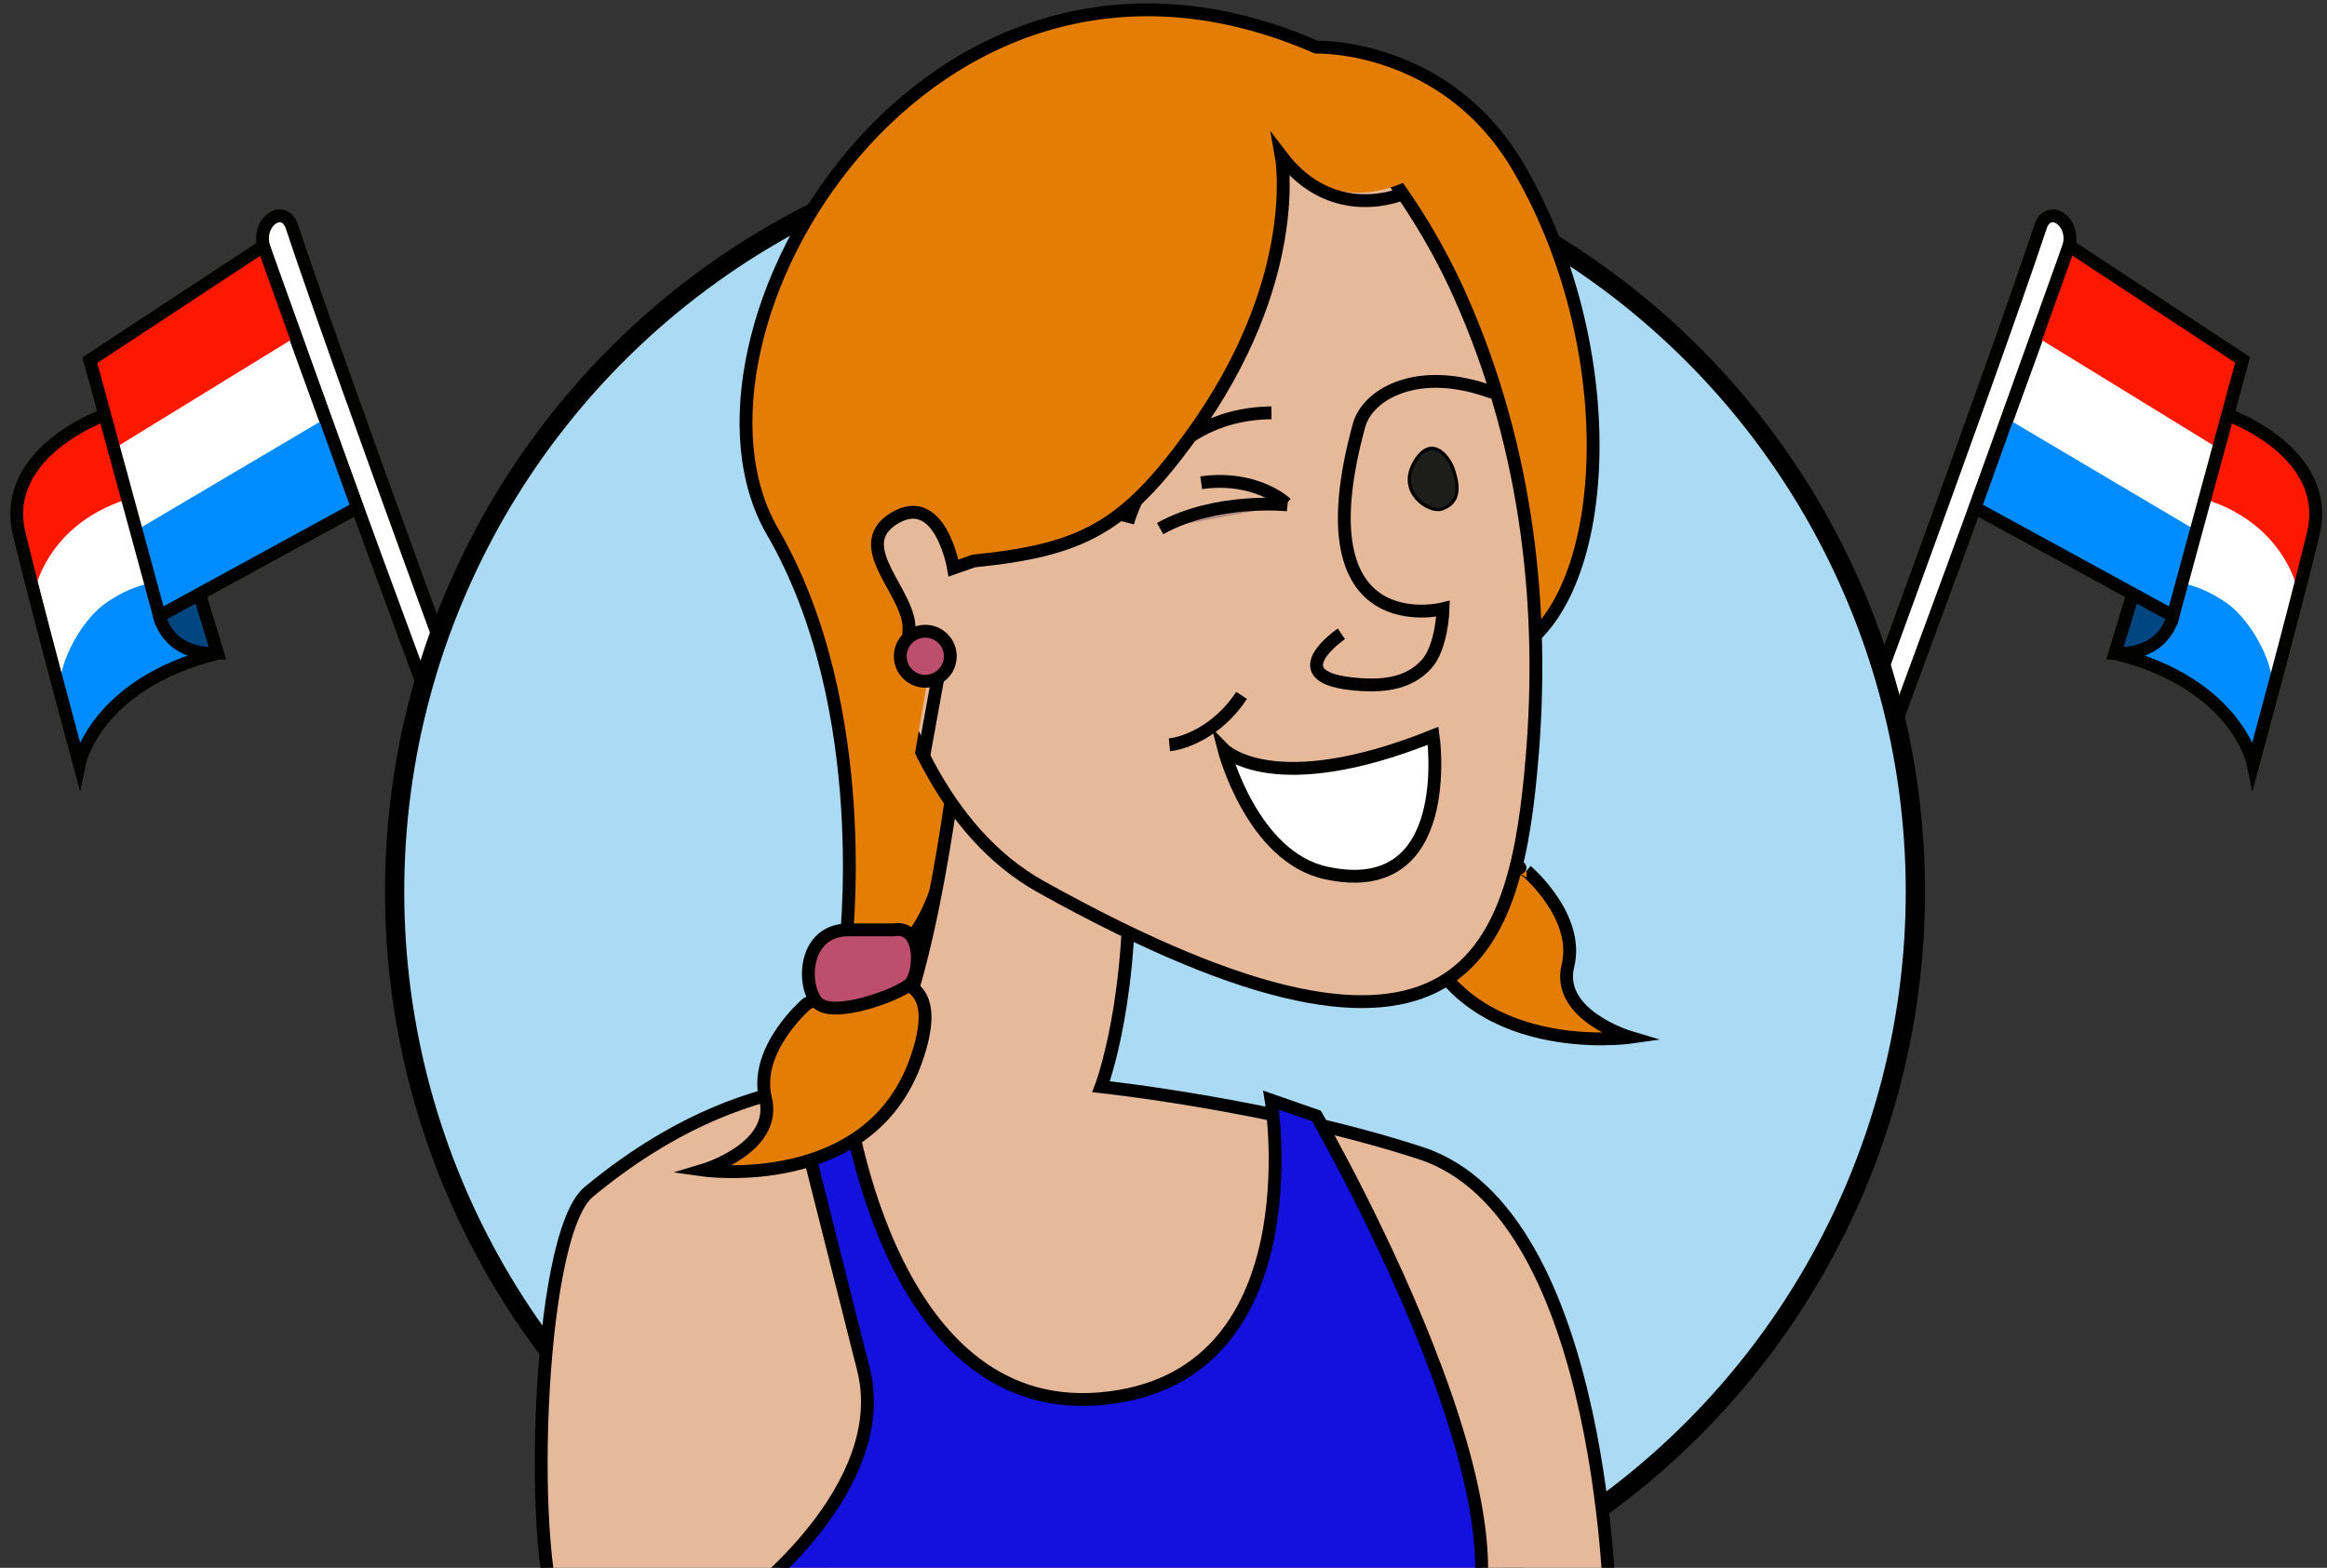
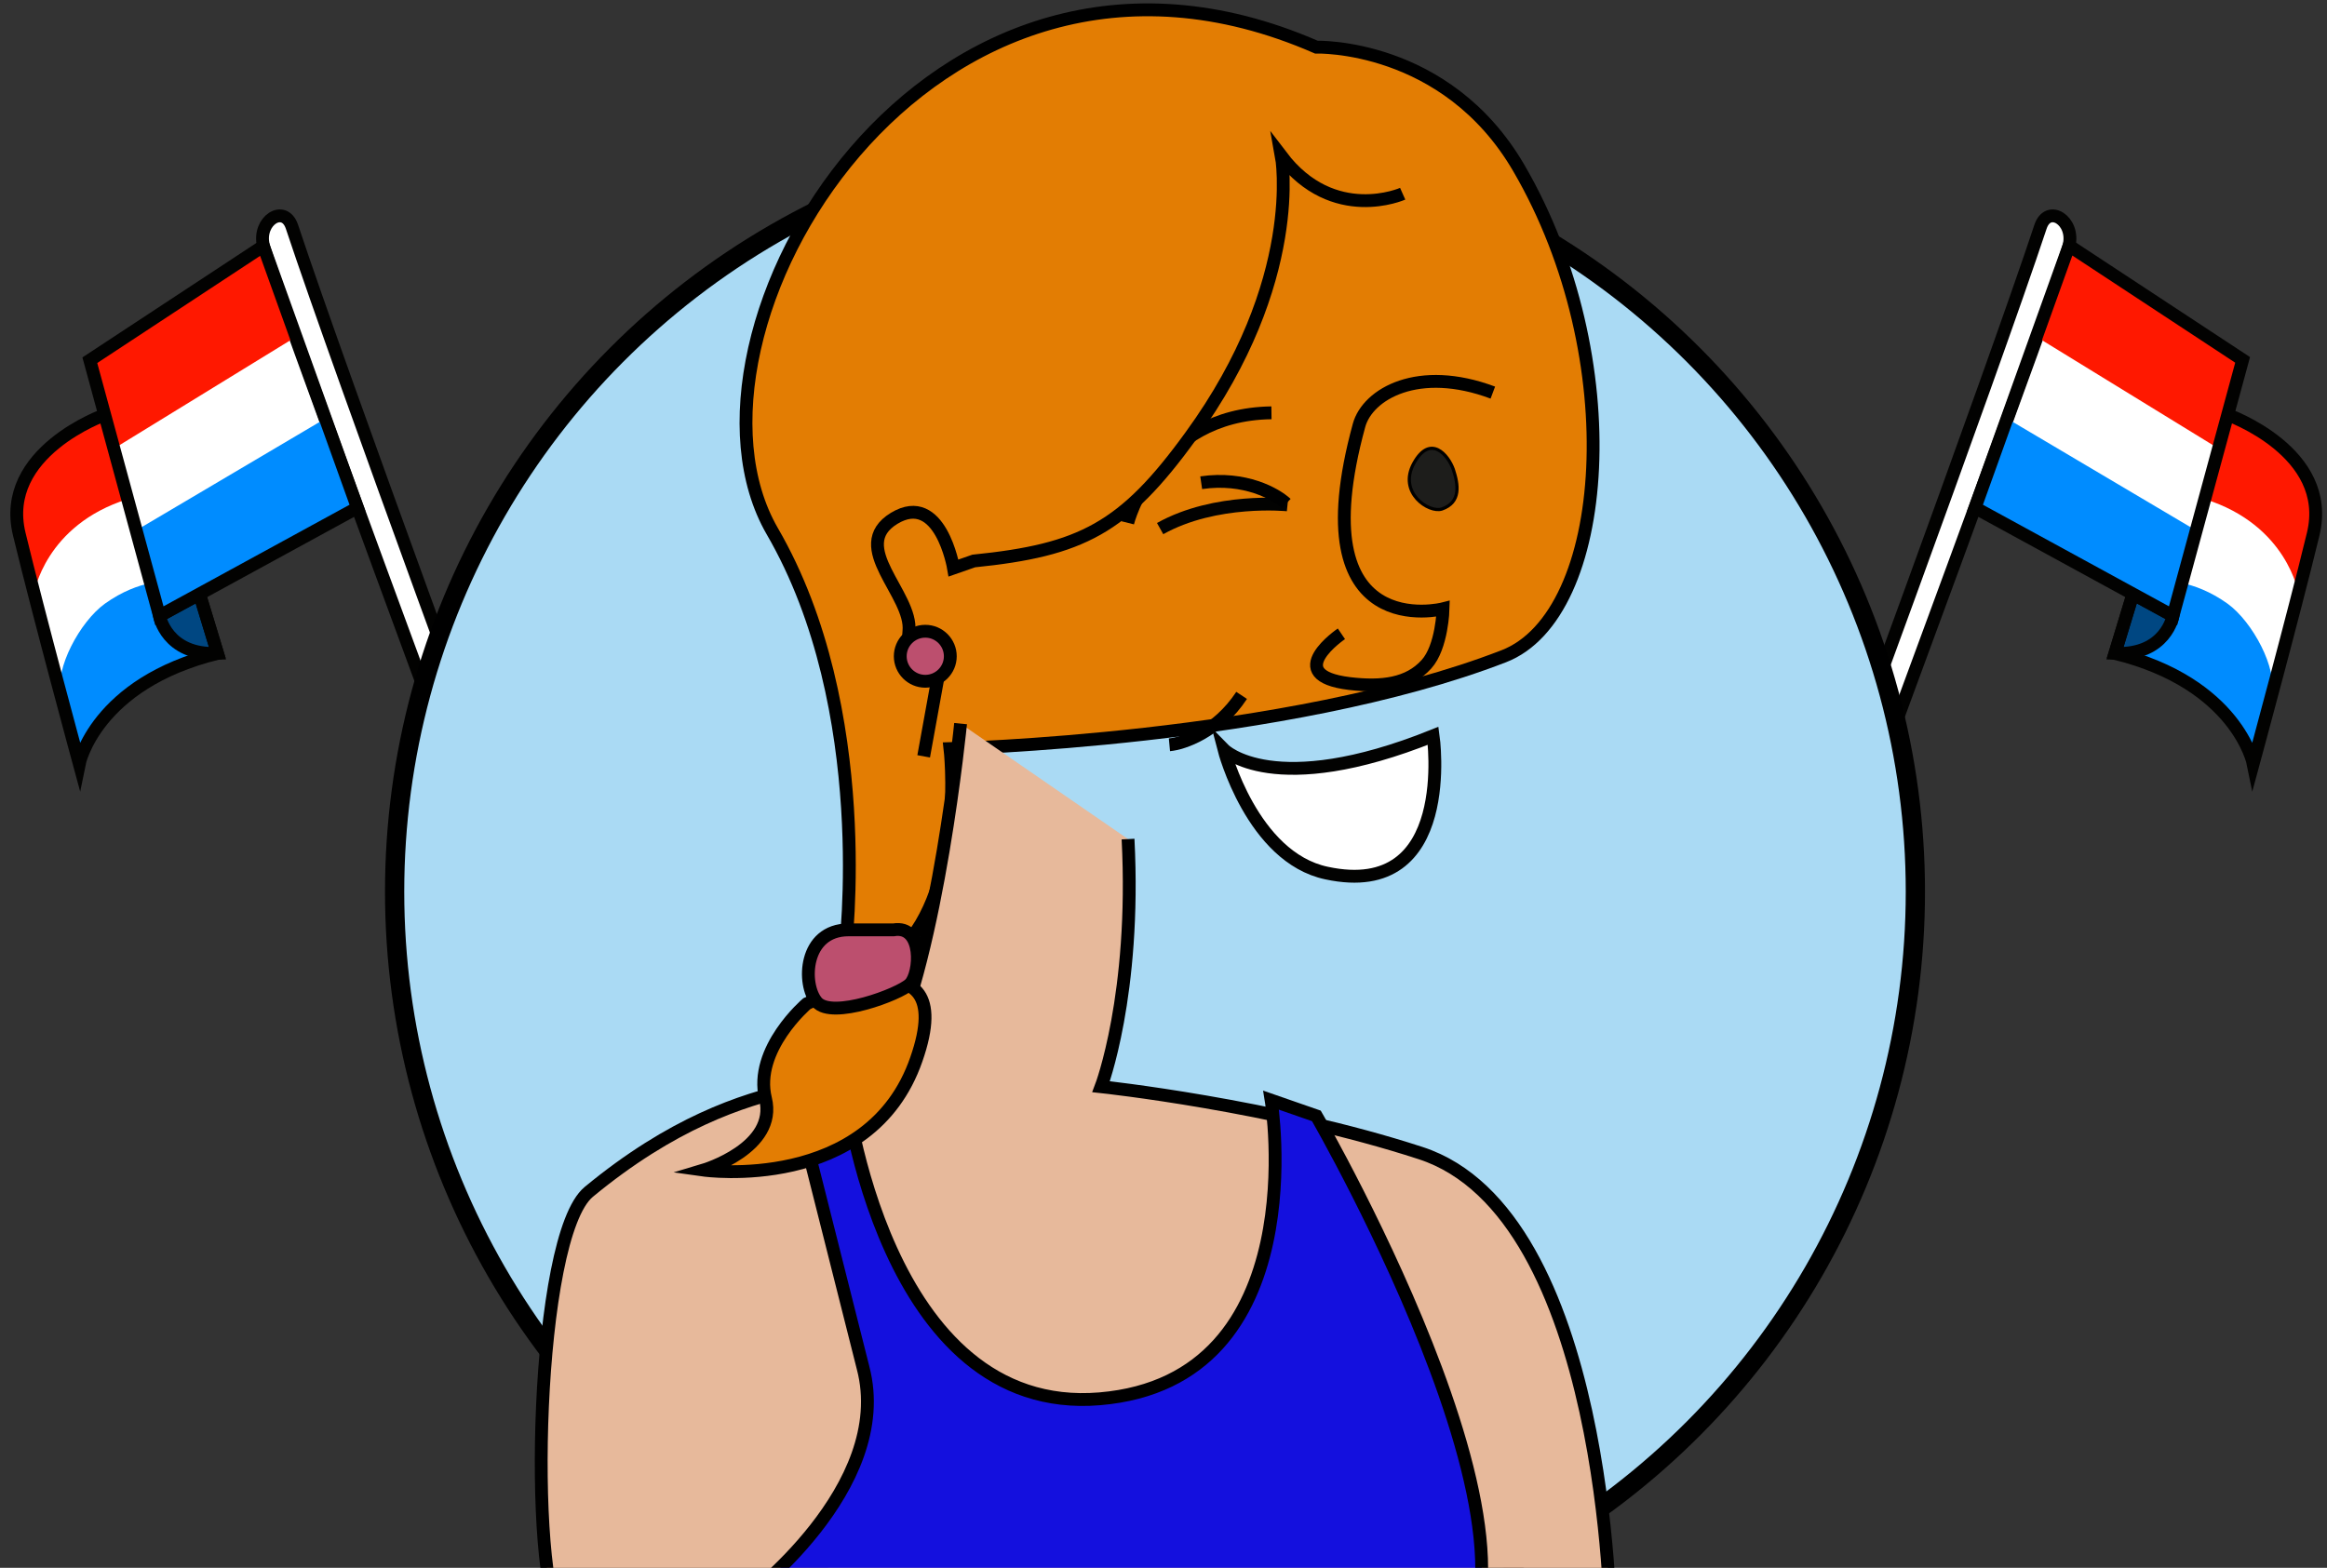
<svg xmlns="http://www.w3.org/2000/svg" xmlns:xlink="http://www.w3.org/1999/xlink" version="1.1" id="Calque_1" x="0px" y="0px" viewBox="0 0 725.3 488.8" style="enable-background:new 0 0 725.3 488.8;" xml:space="preserve">
  <rect x="0" y="0" width="725.3" height="488.8" fill="#333333" stroke="none" />
  <style type="text/css">
	.st0{fill:#FFFFFF;stroke:#020201;stroke-miterlimit:10;}
	.st1{fill:#FF1800;}
	.st2{fill:#008CFF;}
	.st3{fill:#004782;stroke:#020201;stroke-width:4;stroke-miterlimit:10;}
	.st4{fill:none;stroke:#020201;stroke-width:4;stroke-miterlimit:10;}
	.st5{fill:#FFFFFF;stroke:#1B1B1A;stroke-miterlimit:10;}
	.st6{fill:#FFFFFF;stroke:#020201;stroke-width:4;stroke-miterlimit:10;}
	.st7{fill:#AADAF4;stroke:#000000;stroke-width:6;}
	.st8{clip-path:url(#SVGID_00000129208181736591956810000018009332543097024942_);}
	.st9{fill:#E37D03;stroke:#000000;stroke-width:4;stroke-miterlimit:10;}
	.st10{fill:#E7B99B;}
	.st11{fill:none;stroke:#000000;stroke-width:4;stroke-miterlimit:10;}
	.st12{fill:#E7B99B;stroke:#000000;stroke-width:4;stroke-miterlimit:10;}
	.st13{fill:#1D1D1B;stroke:#000000;stroke-miterlimit:10;}
	.st14{fill:#E37D03;}
	.st15{fill:#BC4F6E;stroke:#000000;stroke-width:4;stroke-miterlimit:10;}
	.st16{fill:#1410DE;stroke:#000000;stroke-width:4;stroke-miterlimit:10;}
	.st17{fill:#B38E82;}
	.st18{fill:none;stroke:#000000;stroke-width:4;}
</style>
  <path class="st0" d="M32.7,129.3c0,0-32.9,11.6-26.7,37.2c6.2,25.6,18.7,71.6,18.7,71.6s5-25,43.1-34.4l-24.7-81.1L32.7,129.3z" />
  <path class="st1" d="M10.6,185c0,0,3.4-21.3,29.2-29.4l-7.2-26.3c0,0-10.9,4.3-18.6,11.6c-6.9,6.5-10.6,15.6-8.7,23.3  C7.7,173.7,10.6,185,10.6,185L10.6,185z" />
  <path class="st2" d="M25.3,241.3c0,0,0.4-27.6,42.5-37.6l-14.9-22.5c0,0-9.3-0.8-20.2,7c-7.9,5.7-15.6,20.4-13.7,28.1  C21.4,225.9,25.3,241.3,25.3,241.3L25.3,241.3z" />
  <path class="st3" d="M49.7,192c0,0,2.2,12.4,18.1,11.7l-5.6-18.5L49.7,192z" />
  <path class="st4" d="M32.7,129.3c0,0-32.9,11.6-26.7,37.2c6.2,25.6,18.7,71.6,18.7,71.6s5-25,43.1-34.4l-24.7-81.1L32.7,129.3  L32.7,129.3z" />
  <path class="st5" d="M111.4,158.3L49.7,192L28,112.3l54.1-35.6L111.4,158.3z" />
  <path class="st6" d="M160.8,264.5c0,0-54.3-147.1-69.8-193.8c-2.4-7.2-10.8-1.9-8.9,5.9c2,8.3,70.6,193.8,70.6,193.8L160.8,264.5  L160.8,264.5z" />
  <path class="st1" d="M82.1,76.7l10,28.4l-57,35L28,112.3L82.1,76.7z" />
  <path class="st2" d="M101.4,130.5l10.1,27.4L49.8,192l-7.1-26.8L101.4,130.5z" />
  <path class="st4" d="M111.4,158.3L49.7,192L28,112.3l54.1-35.6L111.4,158.3z" />
  <path class="st0" d="M694.3,129.3c0,0,32.9,11.6,26.7,37.2c-6.2,25.6-18.7,71.6-18.7,71.6s-5-25-43.1-34.4l24.7-81.1L694.3,129.3z" />
  <path class="st1" d="M716.4,185c0,0-3.4-21.3-29.2-29.4l7.2-26.3c0,0,10.9,4.3,18.6,11.6c6.9,6.5,10.6,15.6,8.7,23.3  C719.3,173.7,716.4,185,716.4,185L716.4,185z" />
  <path class="st2" d="M701.7,241.3c0,0-0.4-27.6-42.5-37.6l14.9-22.5c0,0,9.3-0.8,20.2,7c7.9,5.7,15.6,20.4,13.7,28.1  C705.6,225.9,701.7,241.3,701.7,241.3L701.7,241.3z" />
  <path class="st3" d="M677.3,192c0,0-2.2,12.4-18.1,11.7l5.6-18.5L677.3,192z" />
  <path class="st4" d="M694.3,129.3c0,0,32.9,11.6,26.7,37.2c-6.2,25.6-18.7,71.6-18.7,71.6s-5-25-43.1-34.4l24.7-81.1L694.3,129.3  L694.3,129.3z" />
  <path class="st5" d="M615.6,158.3l61.7,33.7l21.7-79.8l-54.1-35.6L615.6,158.3z" />
  <path class="st6" d="M566.2,264.5c0,0,54.3-147.1,69.8-193.8c2.4-7.2,10.8-1.9,8.9,5.9c-2,8.3-70.6,193.8-70.6,193.8L566.2,264.5  L566.2,264.5z" />
  <path class="st1" d="M644.9,76.7l-10,28.4l57,35l7.1-27.7L644.9,76.7z" />
  <path class="st2" d="M625.6,130.5l-10.1,27.4l61.6,34.1l7.1-26.8L625.6,130.5z" />
  <path class="st4" d="M615.6,158.3l61.7,33.7l21.7-79.8l-54.1-35.6L615.6,158.3z" />
  <circle class="st7" cx="360" cy="278" r="237" />
  <g>
    <defs>
      <rect id="SVGID_1_" x="164.7" y="0" width="357.5" height="528.1" />
    </defs>
    <clipPath id="SVGID_00000090292438150283426190000005631527331443703941_">
      <use xlink:href="#SVGID_1_" style="overflow:visible;" />
    </clipPath>
    <g style="clip-path:url(#SVGID_00000090292438150283426190000005631527331443703941_);">
-       <path class="st9" d="M475.8,271.5c0,0,16.7,14.2,12.9,29.6c-3.8,15.4,19.3,22.3,19.3,22.3s-51.8,7.3-66.3-34.5    C427.2,247.2,475.9,271.5,475.8,271.5L475.8,271.5z" />
      <path class="st9" d="M410.3,14.7c0,0,40.4-1.3,63.1,37.7c34.5,59.2,28.4,139.4-4.7,152.2c-67.9,26.3-172.6,28.8-172.6,28.8    s5,43-15.6,63.1h-17.1c0,0,9.6-75.3-22.7-130.9C205.4,104.5,288.4-38.5,410.3,14.7L410.3,14.7z" />
      <path class="st10" d="M299.4,225.6c0,0-7,71.4-22.4,103c-7,14.3-41.7,0.2-93.5,43c-16.7,13.9-18.9,119.2-8.5,134.5    c0,0,62.7,25.1,108,6s96,26,96,26l123-32c0,0-0.9-127.6-59.2-146.6c-46-15-99.6-20.7-99.6-20.7s10.9-28.5,8.4-77.2" />
      <path class="st11" d="M299.4,225.6c0,0-7,71.4-22.4,103c-7,14.3-41.7,0.2-93.5,43c-16.7,13.9-18.9,119.2-8.5,134.5    c0,0,62.7,25.1,108,6s96,26,96,26l123-32c0,0-0.9-127.6-59.2-146.6c-46-15-99.6-20.7-99.6-20.7s10.9-28.5,8.4-77.2" />
-       <path class="st12" d="M454.8,91.6c22.4,49.8,26.3,100.9,22.8,143.7c-4.9,60-19.4,115.7-153.1,41.2c-61.1-34-59.6-149.6-60.8-159.4    c-4-32.3,102.2-86.6,151.9-79.1C415.3,33.2,438.5,55.5,454.8,91.6z" />
      <path class="st11" d="M418.1,197.6c0,0-19,12.9,2.5,15.5c10.1,1.2,18.4,0.2,24-6c4.9-5.4,5.2-17.3,5.2-17.3s-45,11.5-26.2-57.2    c2.7-9.8,18.5-18.9,41.7-10.2" />
      <path class="st11" d="M351.5,163c0,0,8.5-33.8,44.8-34.3" />
      <path class="st13" d="M449.4,158.7c-4,1.3-13.8-5.1-8.7-14.3c5.1-9.2,10.7-2.6,12.3,2C454.5,151,455.5,156.6,449.4,158.7    L449.4,158.7z" />
      <path class="st14" d="M379.4,123.6c-17.6,30.7-38.4,51.1-80.8,51.2l-5.4-4.1c0,0-0.1-18-14.5-9.2c-14.4,8.7,5.4,19.3,4.2,30.9    c-1.2,11.5,7.2,13.8,7.2,13.8l-5.6,32.7c0,0-16-39-32.5-85.3c-15.8-44.3,22.1-115.1,96.8-128.2c37.9-6.6,53.2-3.3,59.2,1.5h8.6    l15.7,10.2l12,16c0,0-23.9,18.3-44.9-4.4C399.4,48.7,404.7,79.3,379.4,123.6L379.4,123.6z" />
      <path class="st11" d="M287.9,235.8l5.8-32c0,0-11.5,4.5-10.4-7c1.2-11.5-19-26.4-4.6-35.2c14.4-8.7,18.5,15.5,18.5,15.5l6.3-2.2    c33.6-3.4,46.8-10.2,67.6-38.9c35.4-48.6,28.3-87.3,28.3-87.3c16.2,21.3,37.8,11.7,37.8,11.7" />
      <path class="st15" d="M288.4,212.4c-4.3,0-7.8-3.5-7.8-7.8c0-4.3,3.5-7.8,7.8-7.8s7.8,3.5,7.8,7.8    C296.2,208.9,292.7,212.4,288.4,212.4z" />
      <path class="st16" d="M410.3,347.9c0,0,88,152.2,34,175c0,0-51,13.1-212.5-24.1c0,0,47.1-34.9,37.2-72.4l-22-87.2h16.5    c0,0,11.7,102.6,79.3,96.9c67.6-5.7,53.4-93.1,53.4-93.1L410.3,347.9L410.3,347.9z" />
      <path class="st9" d="M251.5,312.9c0,0-16.7,14.2-12.9,29.6c3.8,15.4-19.3,22.3-19.3,22.3s51.8,7.3,66.3-34.5    C300.2,288.6,251.5,312.9,251.5,312.9L251.5,312.9z" />
      <path class="st15" d="M278.5,289.9c9.4-1.6,8.4,13.7,5.1,16.9s-24.3,11.1-29,5.6c-4.7-5.5-4.1-22.5,9.9-22.5H278.5z" />
    </g>
  </g>
-   <path class="st17" d="M401.3,157.4c0,0-22.4-2.3-39.7,7.4L401.3,157.4z" />
  <path class="st4" d="M401.3,157.4c0,0-22.4-2.3-39.7,7.4" />
  <path class="st18" d="M400.9,157c-3.2-3-12.9-8.5-26.5-6.5" />
  <path class="st18" d="M364.5,232.2c4.3-0.4,14.9-3.9,22.5-15.4" />
  <path class="st6" d="M381.5,233.7c0,0,15.4,15.7,65.2-4.3c0,0,7.4,51.5-33.2,42.8C390.2,267.3,381.5,233.7,381.5,233.7z" />
</svg>